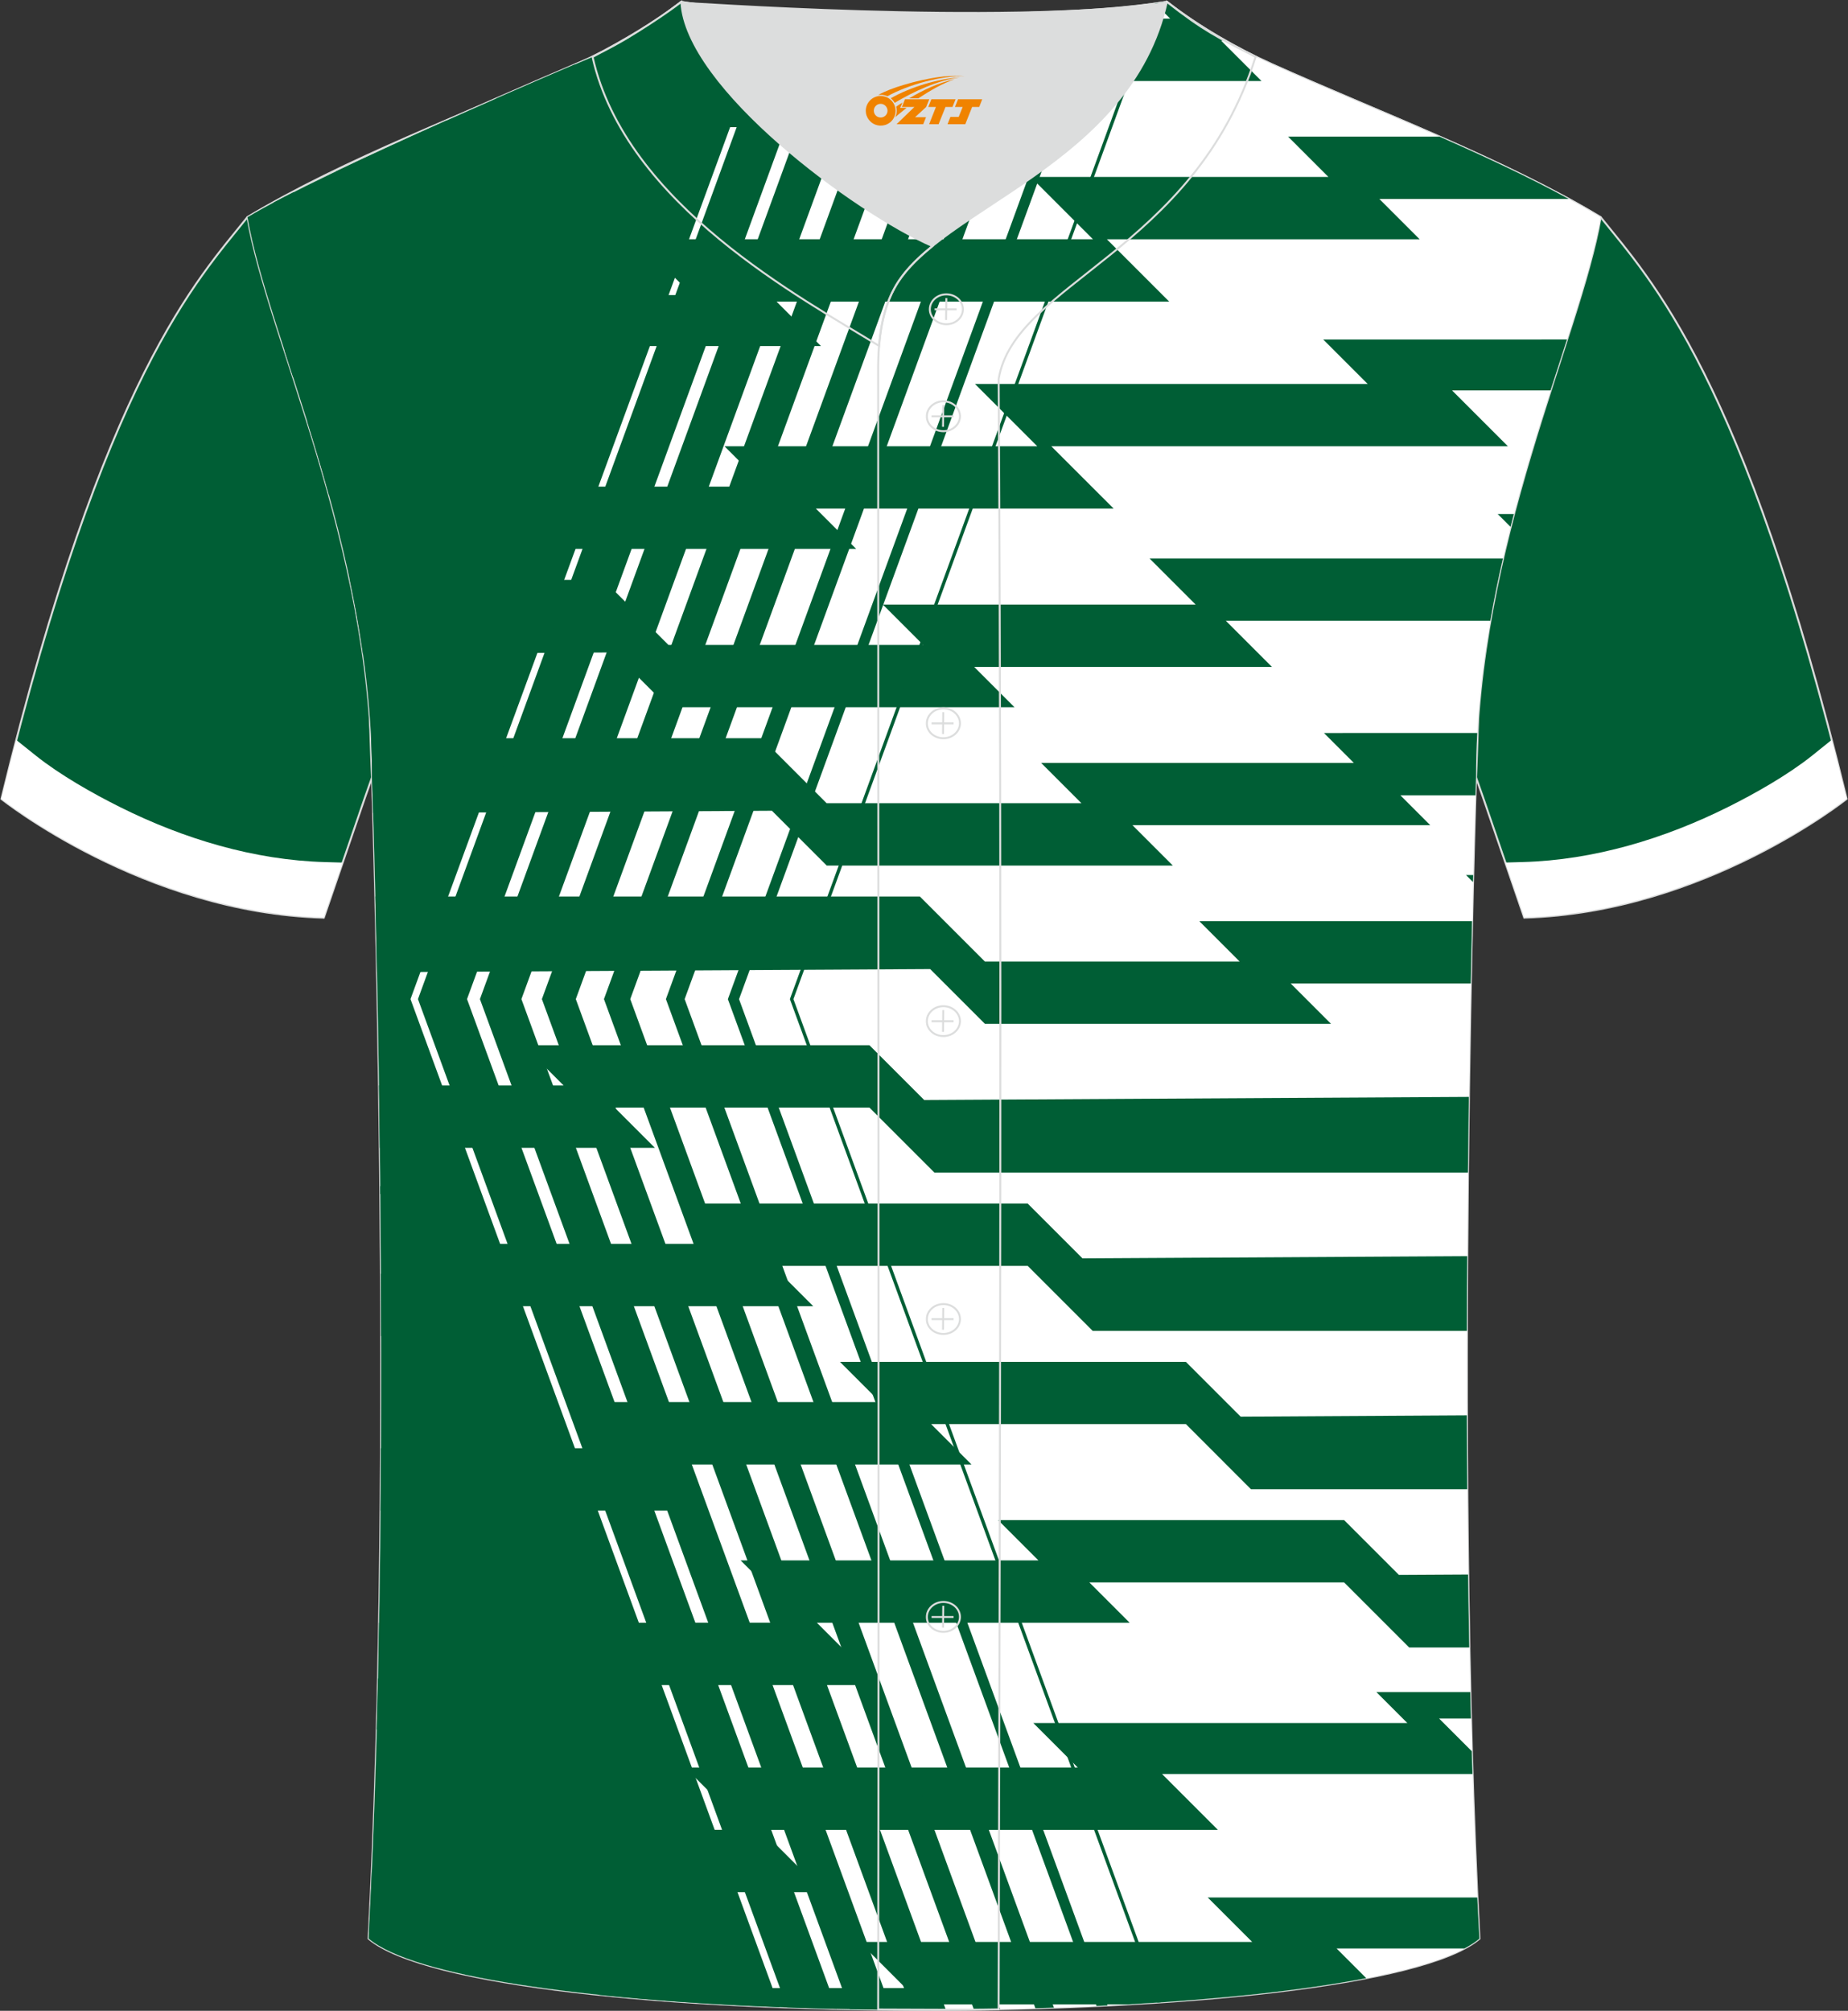
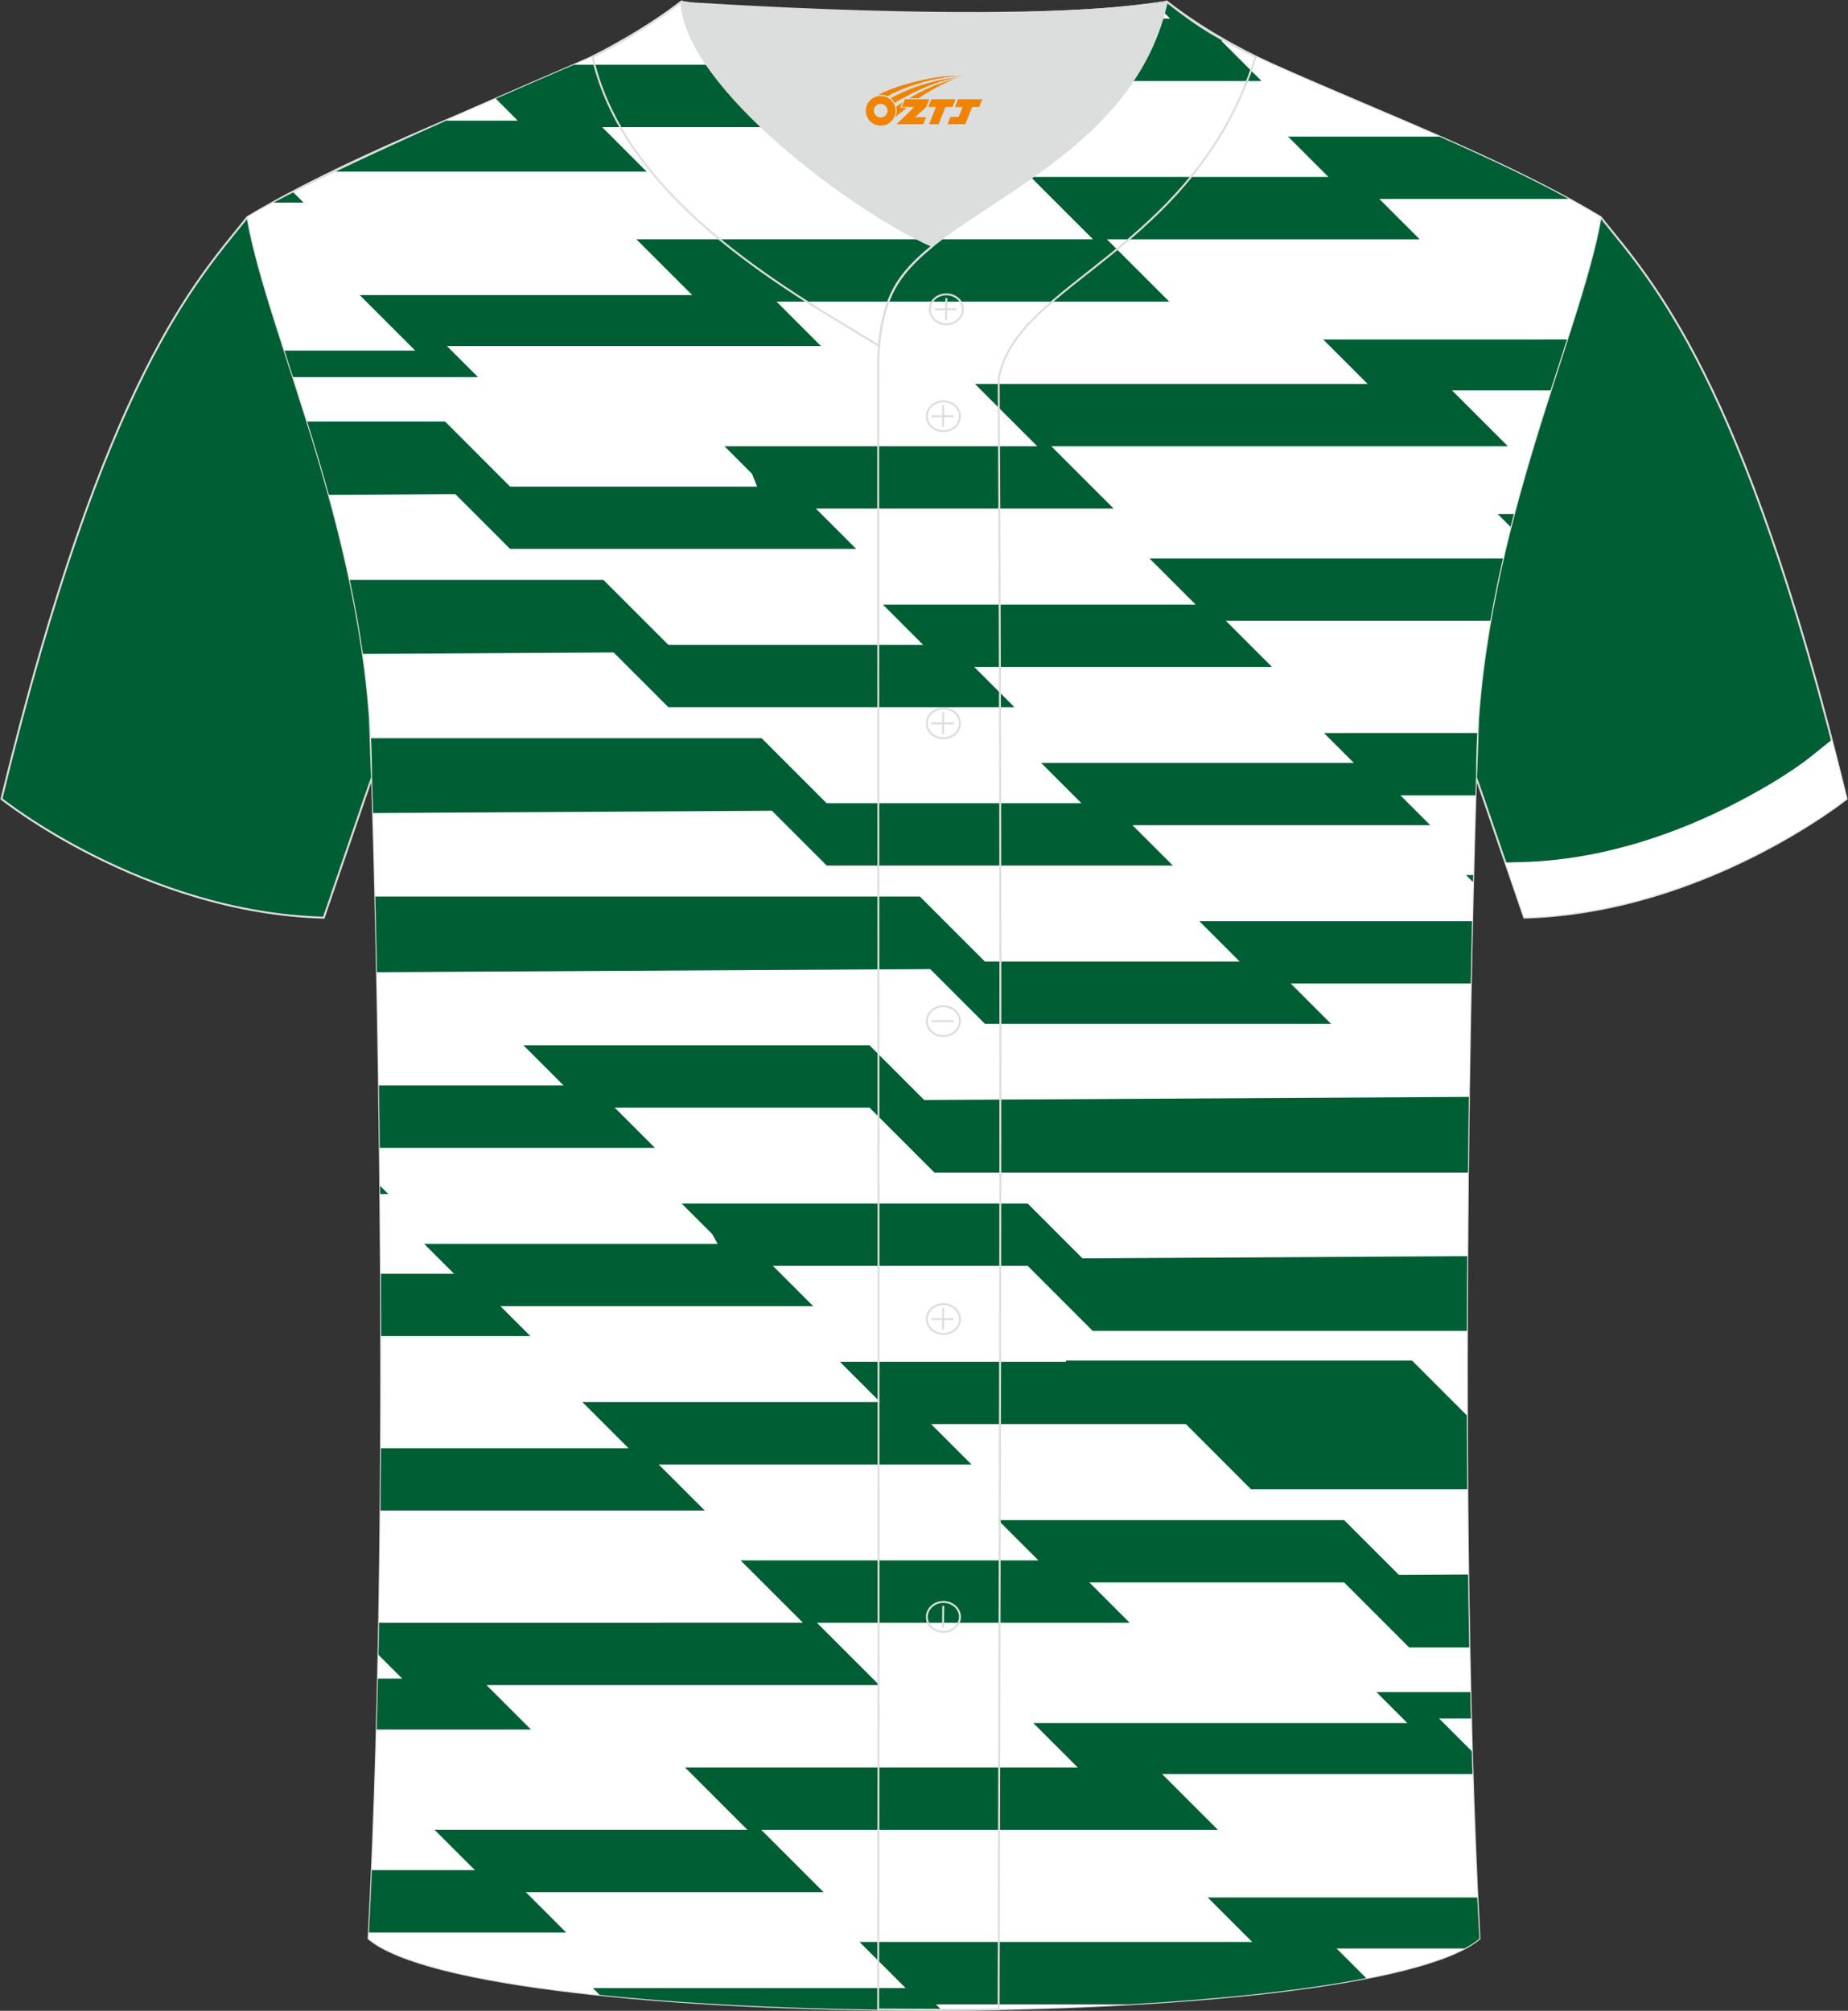
<svg xmlns="http://www.w3.org/2000/svg" version="1.1" id="_x37C_" x="0px" y="0px" width="380.86px" height="414.34px" viewBox="0 0 380.86 414.34" enable-background="new 0 0 380.86 414.34" xml:space="preserve">
  <rect x="0" y="0" width="380.86" height="414.34" fill="#333333" stroke="none" />
  <path fill-rule="evenodd" clip-rule="evenodd" fill="#005E35" stroke="#DCDDDD" stroke-width="0.401" stroke-miterlimit="22.989" d="  M304.19,160.14L304.19,160.14c1.03-20.58,1.8-81.91-7.77-97.53c-6.74-10.99-43.57-35.66-68.81-51.27  c-5.55-3.42-10.57-6.41-14.59-8.75c10.02-0.3,19.56-0.97,27.48-2.22c6.33,4.93,14.3,9.58,21.67,12.88  c21.85,9.81,48.02,19.61,67.72,31.51c10.27,12.87,29.44,32.54,50.68,119.85c0,0-29.28,23.45-66.43,24.47  C313.12,186.18,304.3,160.28,304.19,160.14z" />
  <path fill-rule="evenodd" clip-rule="evenodd" fill="#005E35" stroke="#DCDDDD" stroke-width="0.401" stroke-miterlimit="22.989" d="  M76.68,160.15L76.68,160.15c-1.03-20.58-1.79-81.91,7.77-97.53c6.74-10.99,43.57-35.66,68.81-51.27c5.55-3.42,10.57-6.41,14.59-8.75  c-10.02-0.3-19.56-0.97-27.48-2.22c-6.33,4.93-14.3,9.58-21.67,12.88c-21.85,9.81-48.03,19.6-67.72,31.5  C40.71,57.62,21.54,77.3,0.3,164.62c0,0,29.28,23.45,66.43,24.47C67.74,186.19,76.57,160.29,76.68,160.15z" />
  <path fill-rule="evenodd" clip-rule="evenodd" fill="#005E35" stroke="#DCDDDD" stroke-width="0.401" stroke-miterlimit="22.989" d="  M75.97,399.46c5.38-101.69,0.7-239.31,0.7-239.31c0-47.95-21.39-90.54-25.67-115.39c15.81-9.55,66.92-31.26,71.1-33.02  c6.39-2.7,12.8-7.18,18.33-11.35c6.89,1.54,65.6,5.42,100.05,0c6.46,5.03,13.96,9.4,21.47,12.79c21.9,9.84,48.17,19.67,67.93,31.6  c-4.3,24.83-25.68,67.45-25.68,115.39c0,0-4.68,137.6,0.7,239.31C281.68,419.03,99.18,419.03,75.97,399.46z" />
  <g>
    <g>
      <path fill-rule="evenodd" clip-rule="evenodd" fill="#FFFFFF" d="M75.97,399.46c5.38-101.69,0.7-239.31,0.7-239.31    c0-47.95-21.39-90.54-25.67-115.39c15.81-9.55,66.92-31.26,71.1-33.02c6.39-2.7,12.8-7.18,18.33-11.35    c6.89,1.54,65.6,5.42,100.05,0c6.46,5.03,13.96,9.4,21.47,12.79c21.9,9.84,48.17,19.67,67.93,31.6    c-4.3,24.83-25.68,67.45-25.68,115.39c0,0-4.68,137.6,0.7,239.31C281.68,419.03,99.18,419.03,75.97,399.46z" />
      <path fill-rule="evenodd" clip-rule="evenodd" fill="#005E35" d="M238.06,0.73l3.11,3.11H179.8l9.5,9.5H118.3    c-3.62,1.55-9.4,4.03-16.12,6.99l4.52,4.53H91.95c-7.6,3.4-15.63,7.07-22.79,10.5h64.1l-5.07-5.07l-4.09-4.09h80.93l-9.5-9.5    h64.46l-8.31-8.31h0.85c-4.23-2.41-8.31-5.09-12.05-8C239.68,0.5,238.87,0.62,238.06,0.73L238.06,0.73z M56.38,41.74h6.17    l-2.11-2.11C59.01,40.36,57.65,41.06,56.38,41.74z" />
      <path fill-rule="evenodd" clip-rule="evenodd" fill="#005E35" d="M265.47,28.15l8.31,8.31h-61.37l12.84,12.84h-94.1l11.51,11.51    H74.14l11.43,11.43H58.64l1.76,5.46h38.11l-6.39-6.39h77.08l-5.07-5.07l-4.09-4.09h80.93l-12.84-12.84h64.46l-8.31-8.31h39.03    c-8.27-4.53-17.39-8.76-26.65-12.85H265.47z" />
      <path fill-rule="evenodd" clip-rule="evenodd" fill="#005E35" d="M302.13,180.3l1.44,1.44l0.04-1.44H302.13L302.13,180.3z     M303.38,189.82h-56.2l8.31,8.31h-52.51l-13.4-13.4H77.35c0.11,4.66,0.23,9.89,0.34,15.6l114.01-0.65l11.29,11.29h71.33    l-8.31-8.31h37.1C303.2,198.08,303.29,193.78,303.38,189.82z" />
      <path fill-rule="evenodd" clip-rule="evenodd" fill="#005E35" d="M272.86,151.04l6.16,6.16h-64.45l8.31,8.31h-52.51l-13.4-13.4    H76.47c0.13,2.66,0.2,5.33,0.2,8.03c0,0,0.09,2.62,0.23,7.39l82.19-0.47l11.29,11.29h71.33l-8.31-8.31h61.37l-6.16-6.16h15.47    c0.07-2.43,0.12-3.74,0.12-3.74c0-3.06,0.09-6.1,0.25-9.11L272.86,151.04L272.86,151.04z" />
      <path fill-rule="evenodd" clip-rule="evenodd" fill="#005E35" d="M308.67,105.92l2.64,2.64c0.22-0.88,0.45-1.76,0.68-2.64H308.67    L308.67,105.92z M309.74,115.08h-72.82l9.5,9.5h-64.46l8.31,8.31h-52.51l-13.4-13.4H72.09c1.05,4.97,1.98,10.06,2.71,15.25    l51.66-0.3l11.29,11.29h71.33l-8.31-8.31h61.37l-9.5-9.5h54.5C307.89,123.56,308.77,119.28,309.74,115.08z" />
      <path fill-rule="evenodd" clip-rule="evenodd" fill="#005E35" d="M272.71,69.96l5.07,5.07l4.09,4.09h-80.93l12.84,12.84h-64.46    l5.67,5.67l1.05,2.64h-50.91l-13.4-13.41H63.32c1.51,4.84,3.03,9.89,4.46,15.1l26.05-0.15l11.29,11.29h71.33l-8.31-8.31h61.37    l-12.84-12.83h94.1l-11.51-11.51h20.29c1.16-3.63,2.31-7.13,3.39-10.5C322.94,69.96,272.71,69.96,272.71,69.96z" />
      <path fill-rule="evenodd" clip-rule="evenodd" fill="#005E35" d="M107.85,215.36l8.31,8.31H78.1c0.06,4.14,0.12,8.43,0.17,12.85    h56.7l-8.31-8.31h52.51l13.4,13.4h109.96c0.06-5.37,0.12-10.58,0.19-15.59l-112.25,0.64l-11.29-11.29H107.85L107.85,215.36z     M78.37,246.04h1.65l-1.67-1.67L78.37,246.04z" />
      <path fill-rule="evenodd" clip-rule="evenodd" fill="#005E35" d="M140.47,247.98l6.31,6.31l1.12,2.01H87.41l6.16,6.16H78.5    c0.02,4.22,0.04,8.5,0.05,12.85h30.75l-6.16-6.16h64.46l-8.31-8.31h52.51l13.4,13.4h77.11c0.01-5.22,0.03-10.37,0.07-15.4    l-79.29,0.45l-11.29-11.29H140.47z" />
-       <path fill-rule="evenodd" clip-rule="evenodd" fill="#005E35" d="M173.09,280.6l8.31,8.31h-61.37l9.5,9.5H78.51    c-0.02,4.25-0.05,8.54-0.09,12.85h66.83l-9.5-9.5h64.46l-8.31-8.31h52.51l13.4,13.41h44.57c-0.04-5.11-0.06-10.19-0.08-15.22    l-46.61,0.27l-11.29-11.29h-71.31V280.6z" />
+       <path fill-rule="evenodd" clip-rule="evenodd" fill="#005E35" d="M173.09,280.6l8.31,8.31h-61.37l9.5,9.5H78.51    c-0.02,4.25-0.05,8.54-0.09,12.85h66.83l-9.5-9.5h64.46l-8.31-8.31h52.51l13.4,13.41h44.57c-0.04-5.11-0.06-10.19-0.08-15.22    l-11.29-11.29h-71.31V280.6z" />
      <path fill-rule="evenodd" clip-rule="evenodd" fill="#005E35" d="M205.7,313.22l8.31,8.31h-61.37l12.84,12.84H78.12    c-0.04,2.21-0.08,4.41-0.12,6.62l4.89,4.89h-5c-0.08,3.51-0.16,7.01-0.26,10.5h31.8l-5.07-5.07l-4.09-4.09h80.93l-12.84-12.84    h64.46l-8.31-8.31h52.51l13.4,13.4h12.39c-0.1-5.01-0.18-10.03-0.25-15.03l-14.25,0.08l-11.29-11.29H205.7z" />
      <path fill-rule="evenodd" clip-rule="evenodd" fill="#005E35" d="M304.46,390.99h-55.55l5.07,5.07l4.09,4.09h-80.93l9.5,9.5    h-64.46l1.41,1.41c20.73,2.16,45.68,3.18,70.42,3.08l-1.13-1.13h39.75c18.78-1.06,35.86-2.87,48.95-5.4l-6.11-6.11h26.32    c1.22-0.65,2.28-1.32,3.11-2.03C304.73,396.66,304.6,393.83,304.46,390.99z" />
      <path fill-rule="evenodd" clip-rule="evenodd" fill="#005E35" d="M283.65,348.65l6.39,6.39h-77.08l5.07,5.07l4.09,4.09h-80.93    l12.84,12.84H89.56l8.31,8.31H76.64c-0.19,4.33-0.39,8.61-0.61,12.85h40.65l-8.31-8.31h61.37l-12.84-12.84H251l-11.51-11.51h63.98    c-0.05-1.55-0.1-3.12-0.14-4.69l-6.74-6.74h6.56c-0.05-1.82-0.09-3.63-0.13-5.46L283.65,348.65L283.65,348.65z" />
    </g>
-     <path fill-rule="evenodd" clip-rule="evenodd" fill="#005E35" d="M237.79,0.77l-75,205.1l75.72,206.76l0.71-0.05l-75.7-206.71   L238.55,0.66L237.79,0.77L237.79,0.77z M75.97,399.46c5.38-101.69,0.7-239.31,0.7-239.31c0-47.95-21.39-90.54-25.67-115.39   c15.81-9.55,66.92-31.26,71.1-33.02c6.39-2.7,12.8-7.18,18.33-11.35c2.13,0.47,9.16,1.17,18.87,1.74L84.6,205.87l76.07,207.72   C120.48,412.04,85.31,407.34,75.97,399.46L75.97,399.46z M160.6,2.2c3.09,0.18,6.43,0.34,9.95,0.48l-74.3,203.19l76.2,208.07   c-3.44-0.08-6.85-0.18-10.24-0.3L86.14,205.87L160.6,2.2L160.6,2.2z M173.17,2.78c2.74,0.1,5.58,0.18,8.47,0.24l-74.18,202.85   l76.26,208.24c-2.88-0.02-5.75-0.06-8.6-0.12L98.91,205.87L173.17,2.78L173.17,2.78z M185.83,3.1c2.3,0.03,4.62,0.06,6.97,0.06   l-74.13,202.71l76.27,208.26c-2.33,0.01-4.66,0.01-6.99,0.01l-76.27-208.27L185.83,3.1L185.83,3.1z M198.59,3.15   c1.82-0.01,3.64-0.04,5.46-0.07l-74.16,202.79l76.22,208.12c-1.79,0.04-3.59,0.06-5.39,0.09l-76.25-208.21L198.59,3.15L198.59,3.15   z M211.46,2.87c1.31-0.05,2.62-0.1,3.92-0.16L141.1,205.87l76.11,207.82c-1.26,0.04-2.54,0.08-3.82,0.12l-76.15-207.94L211.46,2.87   L211.46,2.87z M224.5,2.16c0.79-0.06,1.58-0.12,2.37-0.19l-74.56,203.91l75.94,207.36c-0.75,0.04-1.5,0.07-2.26,0.1l-75.98-207.46   L224.5,2.16z" />
  </g>
  <path fill-rule="evenodd" clip-rule="evenodd" fill="#FFFFFF" d="M373.46,155.7c-4.95,3.95-11.72,7.8-17.35,10.6  c-13.09,6.53-27.62,10.93-42.29,11.33l-3.57,0.1c2.12,6.16,3.89,11.28,3.89,11.28c37.13-1.02,66.42-24.43,66.42-24.43  c-1.02-4.2-2.05-8.24-3.06-12.13L373.46,155.7z" />
-   <path fill-rule="evenodd" clip-rule="evenodd" fill="#FFFFFF" d="M7.4,155.71c4.95,3.95,11.72,7.8,17.35,10.6  c13.09,6.53,27.62,10.93,42.29,11.33l3.57,0.1c-2.12,6.16-3.89,11.28-3.89,11.28C29.58,188,0.29,164.6,0.29,164.6  c1.02-4.2,2.05-8.24,3.06-12.13L7.4,155.71z" />
  <path fill-rule="evenodd" clip-rule="evenodd" fill="#DCDDDD" d="M192.19,50.7c14.82-11.99,42.17-22.84,48.28-50.31  c-34.62,4.79-100.1-0.19-100.05,0C141.3,18.03,176.41,43.83,192.19,50.7z" />
  <path fill="none" stroke="#DCDDDD" stroke-width="0.401" stroke-miterlimit="22.989" d="M140.43,0.39  c-5.89,4.42-11.79,7.89-18.31,11.34c6.83,30.53,43.27,49.77,59.05,59.54c0.43-5.16,1.57-9,3.21-11.95c1.67-3.07,4.41-5.86,7.79-8.61  C176.4,43.82,141.3,18.03,140.43,0.39z" />
  <path fill="none" stroke="#DCDDDD" stroke-width="0.401" stroke-miterlimit="22.989" d="M258.77,11.72  c-7.74-3.99-10.65-5.35-18.3-11.34c-7.5,33.74-47.1,42.43-56.09,58.92c-2.06,3.7-3.32,8.77-3.4,16.14c0,112.92,0.19,225.71,0,338.63  c8.37,0,16.47,0.13,24.83-0.03c0.26-111.92,0.66-224.05,0.01-335.95C209.11,58.25,246.09,51.89,258.77,11.72z" />
  <path fill="none" stroke="#DCDDDD" stroke-width="0.401" stroke-miterlimit="22.989" d="M198.45,63.73c0-1.69-1.53-3.08-3.41-3.08  s-3.41,1.38-3.41,3.08c0,1.69,1.53,3.08,3.41,3.08C196.92,66.82,198.45,65.43,198.45,63.73z" />
  <line fill="none" stroke="#DCDDDD" stroke-width="0.401" stroke-miterlimit="22.989" x1="195.04" y1="61.43" x2="194.98" y2="65.93" />
  <line fill="none" stroke="#DCDDDD" stroke-width="0.401" stroke-miterlimit="22.989" x1="192.62" y1="63.74" x2="197.15" y2="63.74" />
  <path fill="none" stroke="#DCDDDD" stroke-width="0.401" stroke-miterlimit="22.989" d="M194.43,88.85c1.88,0,3.41-1.38,3.41-3.08  c0-1.69-1.54-3.08-3.41-3.08c-1.88,0-3.41,1.38-3.41,3.08C190.99,87.46,192.52,88.85,194.43,88.85z" />
  <line fill="none" stroke="#DCDDDD" stroke-width="0.401" stroke-miterlimit="22.989" x1="194.4" y1="83.46" x2="194.35" y2="87.95" />
  <line fill="none" stroke="#DCDDDD" stroke-width="0.401" stroke-miterlimit="22.989" x1="191.99" y1="85.78" x2="196.53" y2="85.78" />
  <path fill="none" stroke="#DCDDDD" stroke-width="0.401" stroke-miterlimit="22.989" d="M194.43,152.12  c1.88,0,3.41-1.38,3.41-3.08s-1.54-3.08-3.41-3.08c-1.88,0-3.41,1.38-3.41,3.08C190.99,150.74,192.52,152.12,194.43,152.12z" />
  <line fill="none" stroke="#DCDDDD" stroke-width="0.401" stroke-miterlimit="22.989" x1="194.4" y1="146.75" x2="194.35" y2="151.25" />
  <line fill="none" stroke="#DCDDDD" stroke-width="0.401" stroke-miterlimit="22.989" x1="191.99" y1="149.05" x2="196.53" y2="149.05" />
  <path fill="none" stroke="#DCDDDD" stroke-width="0.401" stroke-miterlimit="22.989" d="M194.43,213.49  c1.88,0,3.41-1.38,3.41-3.08c0-1.69-1.54-3.08-3.41-3.08c-1.88,0-3.41,1.37-3.41,3.08C190.99,212.11,192.52,213.49,194.43,213.49z" />
-   <line fill="none" stroke="#DCDDDD" stroke-width="0.401" stroke-miterlimit="22.989" x1="194.4" y1="208.13" x2="194.35" y2="212.62" />
  <line fill="none" stroke="#DCDDDD" stroke-width="0.401" stroke-miterlimit="22.989" x1="191.99" y1="210.43" x2="196.53" y2="210.43" />
  <path fill="none" stroke="#DCDDDD" stroke-width="0.401" stroke-miterlimit="22.989" d="M194.43,274.87  c1.88,0,3.41-1.37,3.41-3.08c0-1.69-1.54-3.08-3.41-3.08c-1.88,0-3.41,1.38-3.41,3.08C190.99,273.5,192.52,274.87,194.43,274.87z" />
  <line fill="none" stroke="#DCDDDD" stroke-width="0.401" stroke-miterlimit="22.989" x1="194.4" y1="269.51" x2="194.35" y2="274" />
  <line fill="none" stroke="#DCDDDD" stroke-width="0.401" stroke-miterlimit="22.989" x1="191.99" y1="271.81" x2="196.53" y2="271.81" />
  <path fill="none" stroke="#DCDDDD" stroke-width="0.401" stroke-miterlimit="22.989" d="M194.43,336.25  c1.88,0,3.41-1.38,3.41-3.08s-1.54-3.08-3.41-3.08c-1.88,0-3.41,1.38-3.41,3.08C190.99,334.88,192.52,336.25,194.43,336.25z" />
  <line fill="none" stroke="#DCDDDD" stroke-width="0.401" stroke-miterlimit="22.989" x1="194.4" y1="330.88" x2="194.35" y2="335.38" />
-   <line fill="none" stroke="#DCDDDD" stroke-width="0.401" stroke-miterlimit="22.989" x1="191.99" y1="333.19" x2="196.53" y2="333.19" />
  <g id="图层_x0020_1">
    <path fill="#F08300" d="M178.61,23.85c0.416,1.136,1.472,1.984,2.752,2.032c0.144,0,0.304,0,0.448-0.016h0.016   c0.016,0,0.064,0,0.128-0.016c0.032,0,0.048-0.016,0.08-0.016c0.064-0.016,0.144-0.032,0.224-0.048c0.016,0,0.016,0,0.032,0   c0.192-0.048,0.4-0.112,0.576-0.208c0.192-0.096,0.4-0.224,0.608-0.384c0.672-0.56,1.104-1.408,1.104-2.352   c0-0.224-0.032-0.448-0.08-0.672l0,0C184.45,21.97,184.4,21.8,184.32,21.62C183.85,20.53,182.77,19.77,181.5,19.77C179.81,19.77,178.43,21.14,178.43,22.84C178.43,23.19,178.49,23.53,178.61,23.85L178.61,23.85L178.61,23.85z M182.91,22.87L182.91,22.87C182.88,23.65,182.22,24.25,181.44,24.21C180.65,24.18,180.06,23.53,180.09,22.74c0.032-0.784,0.688-1.376,1.472-1.344   C182.33,21.43,182.94,22.1,182.91,22.87L182.91,22.87z" />
    <polygon fill="#F08300" points="196.94,20.45 ,196.3,22.04 ,194.86,22.04 ,193.44,25.59 ,191.49,25.59 ,192.89,22.04 ,191.31,22.04    ,191.95,20.45" />
    <path fill="#F08300" d="M198.91,15.72c-1.008-0.096-3.024-0.144-5.056,0.112c-2.416,0.304-5.152,0.912-7.616,1.664   C184.19,18.1,182.32,18.82,180.97,19.59C181.17,19.56,181.36,19.54,181.55,19.54c0.48,0,0.944,0.112,1.36,0.288   C187.01,17.51,194.21,15.46,198.91,15.72L198.91,15.72L198.91,15.72z" />
    <path fill="#F08300" d="M184.38,21.19c4-2.368,8.88-4.672,13.488-5.248c-4.608,0.288-10.224,2-14.288,4.304   C183.9,20.5,184.17,20.82,184.38,21.19C184.38,21.19,184.38,21.19,184.38,21.19z" />
    <polygon fill="#F08300" points="202.43,20.45 ,201.81,22.04 ,200.35,22.04 ,198.94,25.59 ,198.48,25.59 ,196.97,25.59 ,195.28,25.59    ,195.87,24.09 ,197.58,24.09 ,198.4,22.04 ,196.81,22.04 ,197.45,20.45" />
    <polygon fill="#F08300" points="191.52,20.45 ,190.88,22.04 ,188.59,24.15 ,190.85,24.15 ,190.27,25.59 ,184.78,25.59 ,188.45,22.04    ,185.87,22.04 ,186.51,20.45" />
    <path fill="#F08300" d="M196.8,16.31c-3.376,0.752-6.464,2.192-9.424,3.952h1.888C191.69,18.69,194.03,17.26,196.8,16.31z    M186,21.13C185.37,21.51,185.31,21.56,184.7,21.97c0.064,0.256,0.112,0.544,0.112,0.816c0,0.496-0.112,0.976-0.32,1.392   c0.176-0.16,0.32-0.304,0.432-0.4c0.272-0.24,0.768-0.64,1.6-1.296l0.32-0.256H185.52l0,0L186,21.13L186,21.13L186,21.13z" />
  </g>
</svg>